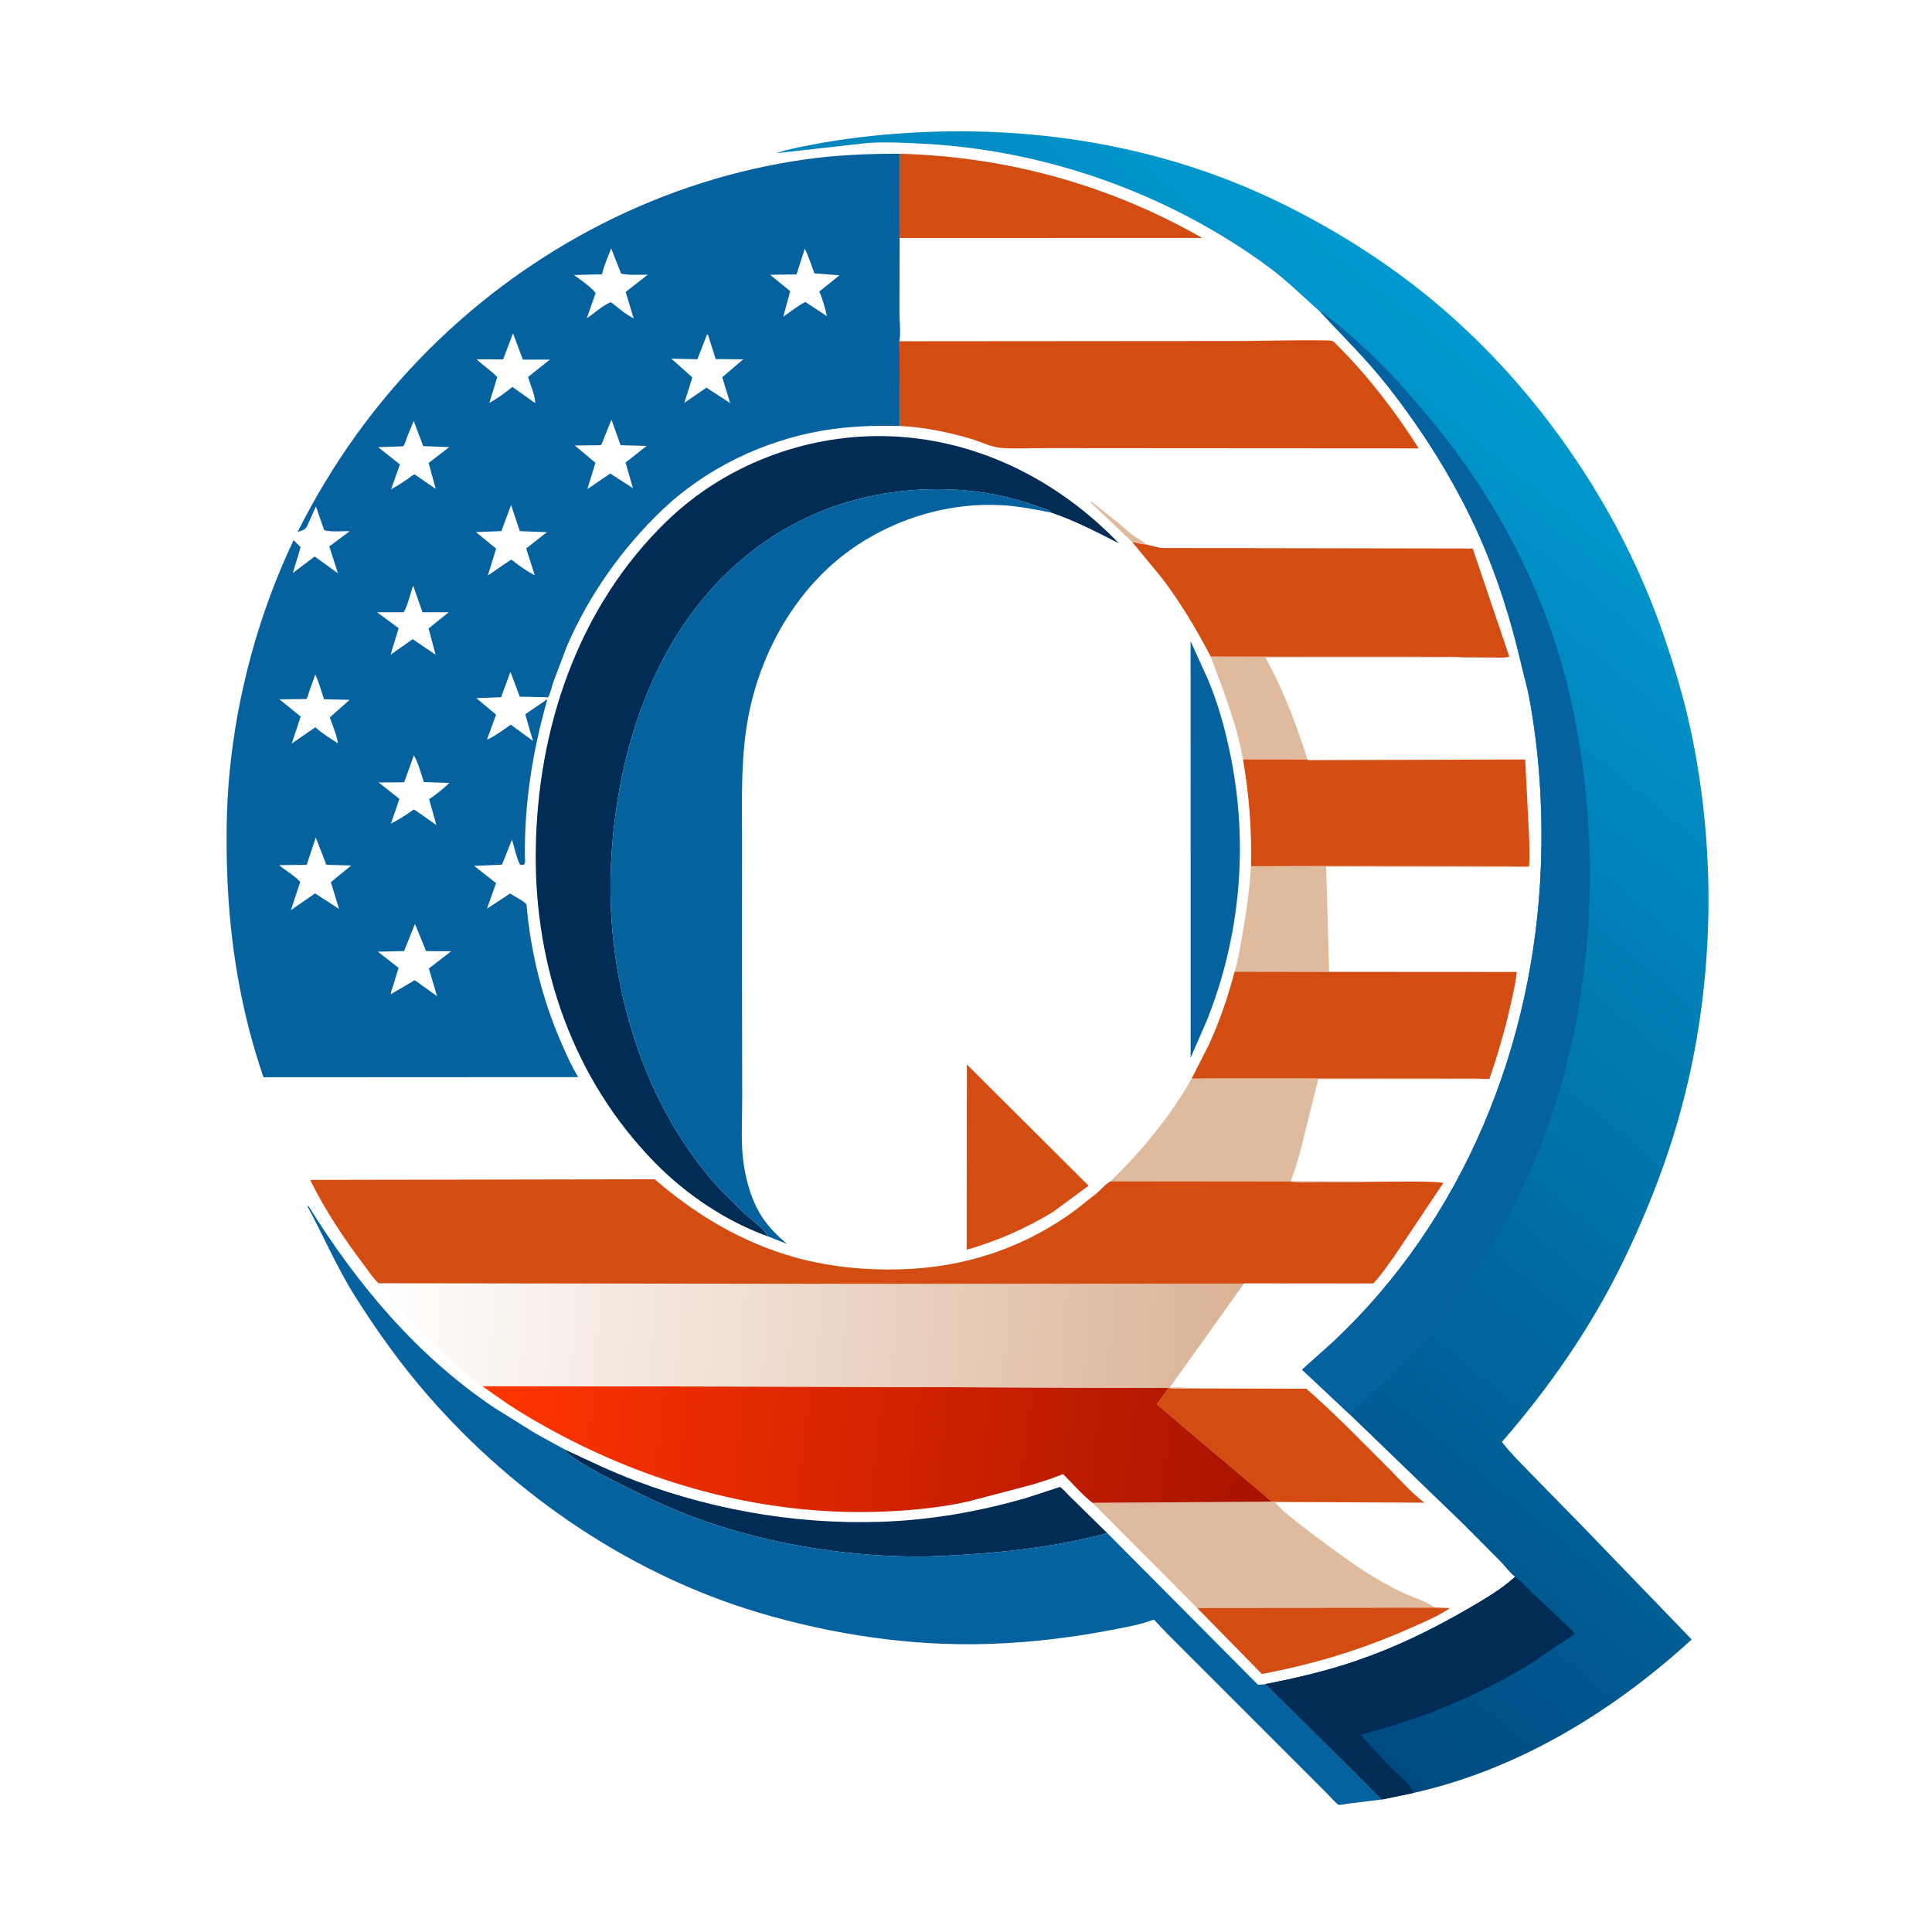
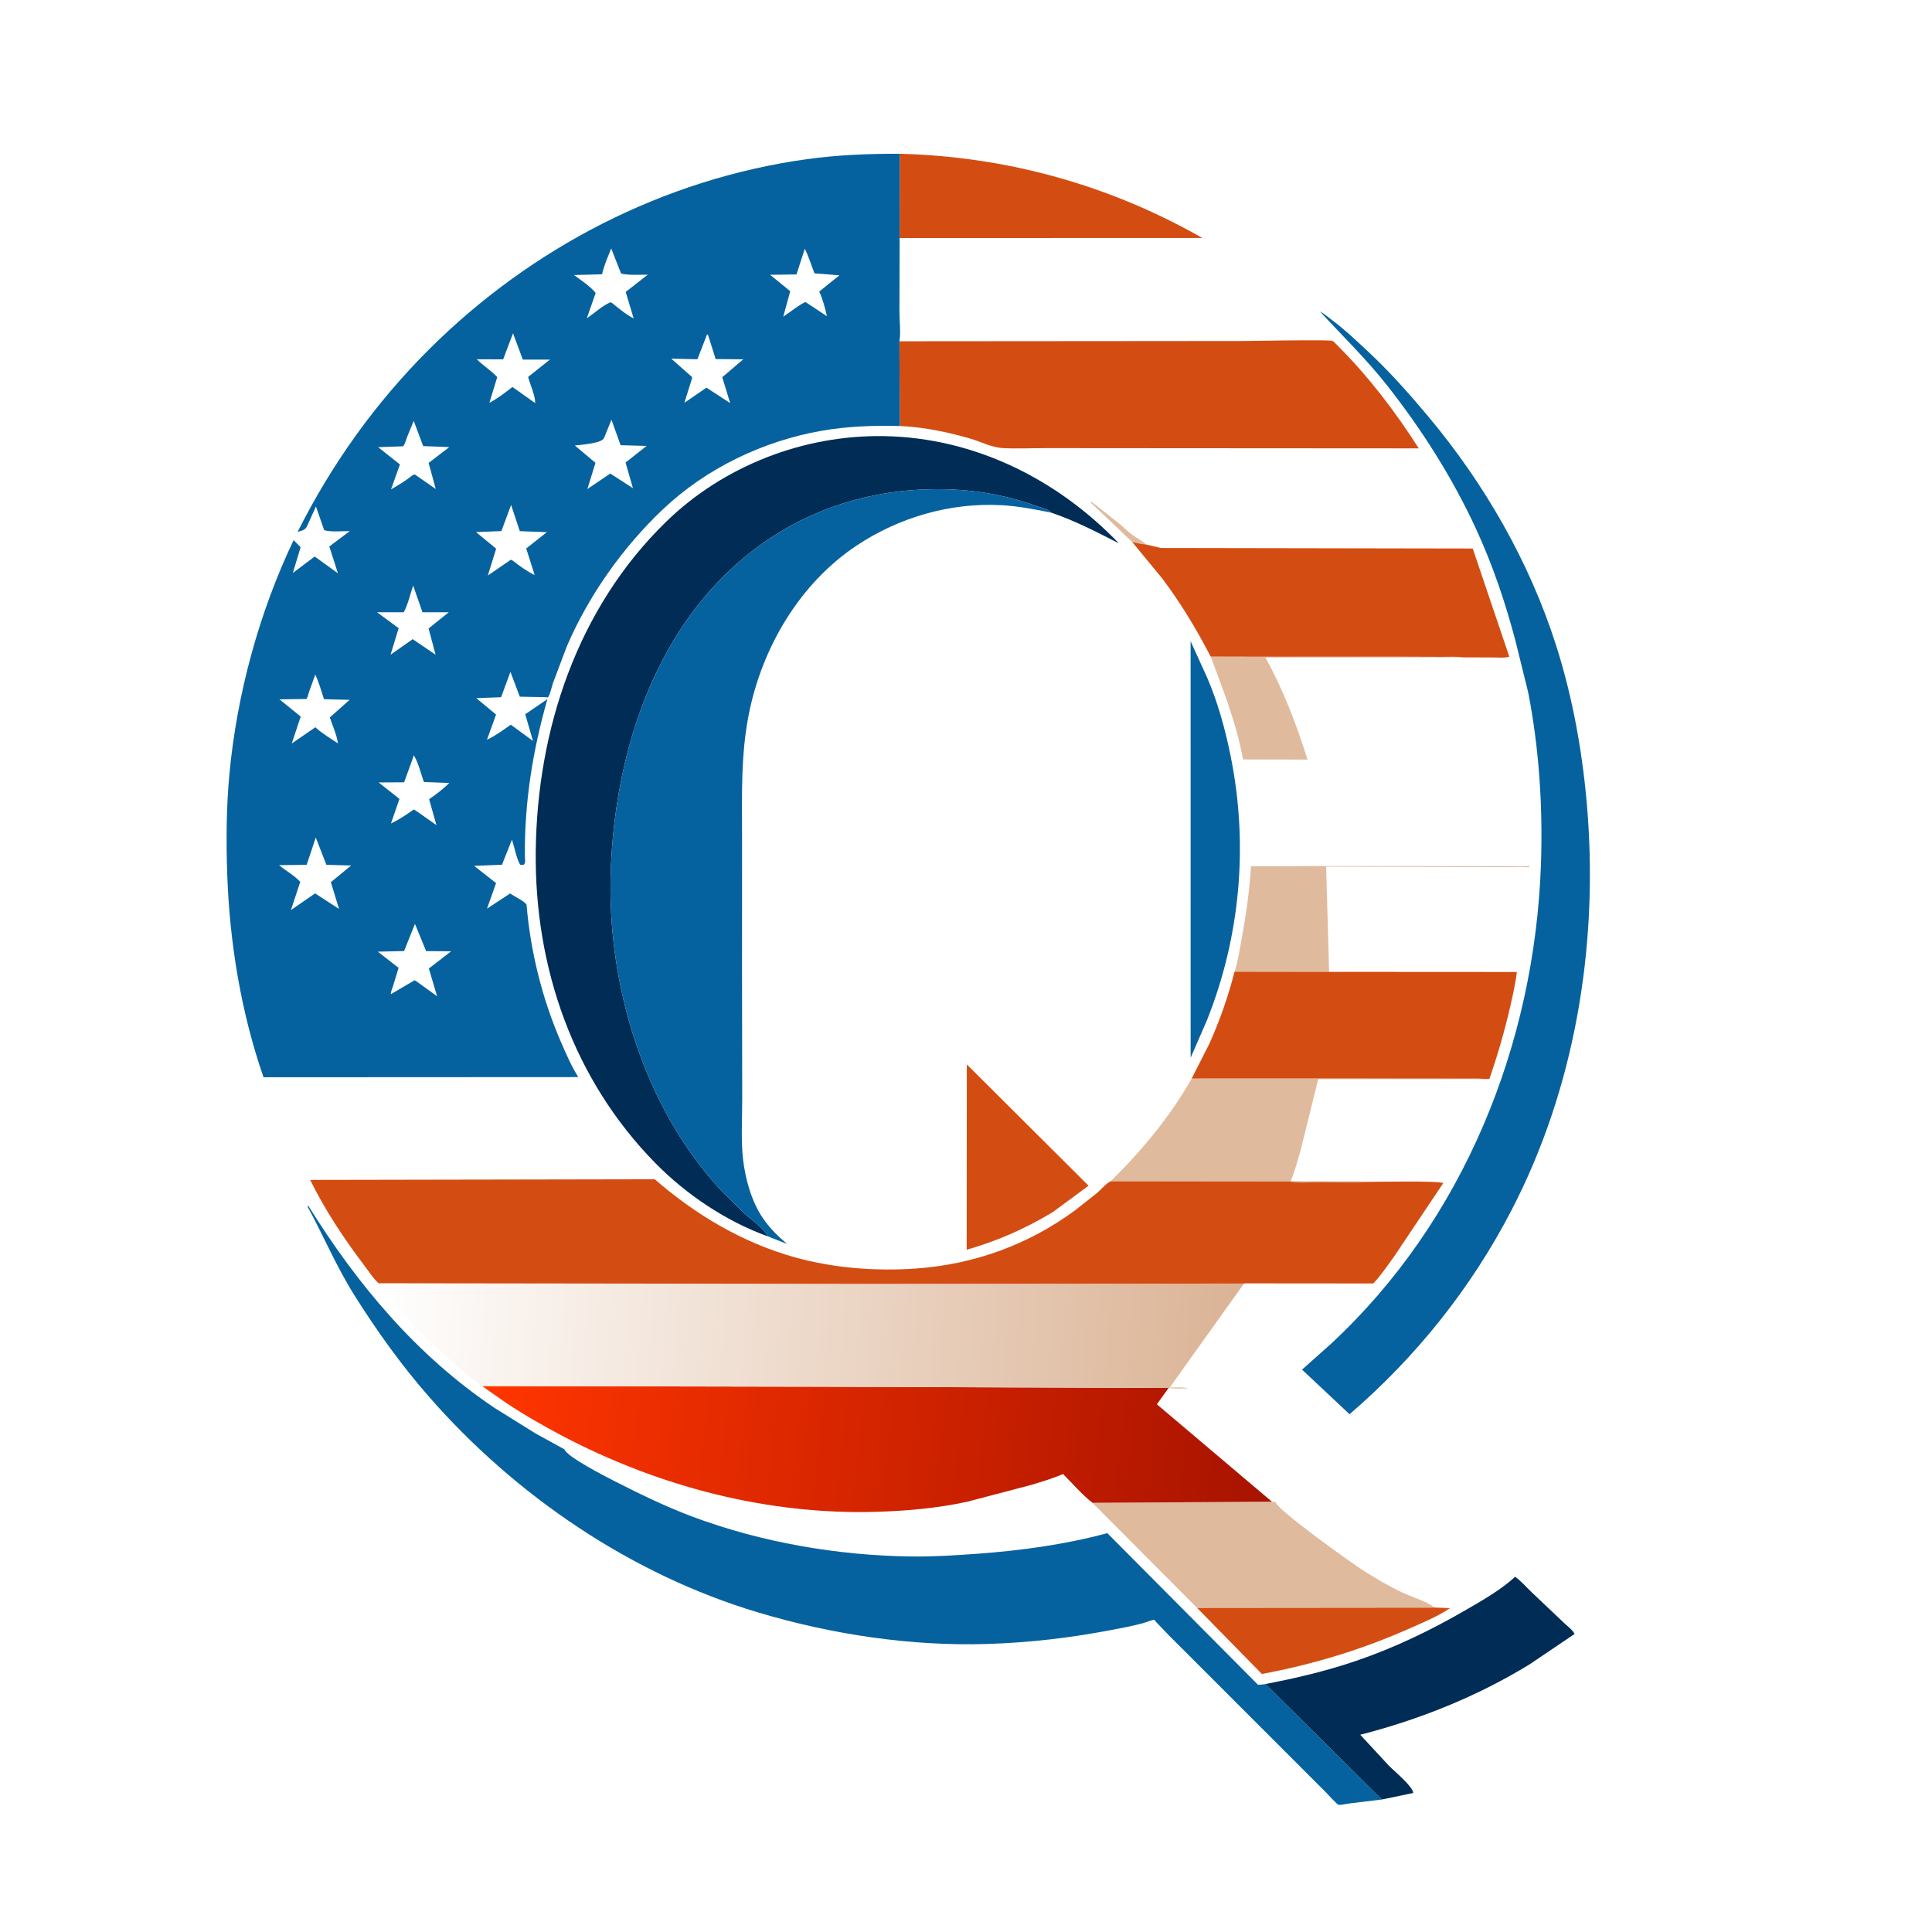
<svg xmlns="http://www.w3.org/2000/svg" version="1.1" style="display: block;" viewBox="0 0 2048 2048" width="1024" height="1024">
  <defs>
    <linearGradient id="Gradient1" gradientUnits="userSpaceOnUse" x1="1342.97" y1="1571.45" x2="518.731" y2="1473.26">
      <stop class="stop0" offset="0" stop-opacity="1" stop-color="rgb(168,19,0)" />
      <stop class="stop1" offset="1" stop-opacity="1" stop-color="rgb(255,53,0)" />
    </linearGradient>
    <linearGradient id="Gradient2" gradientUnits="userSpaceOnUse" x1="1311.19" y1="1443.1" x2="399.683" y2="1378.62">
      <stop class="stop0" offset="0" stop-opacity="1" stop-color="rgb(219,179,149)" />
      <stop class="stop1" offset="1" stop-opacity="1" stop-color="rgb(255,255,255)" />
    </linearGradient>
    <linearGradient id="Gradient3" gradientUnits="userSpaceOnUse" x1="929.961" y1="1427.25" x2="1712.47" y2="481.359">
      <stop class="stop0" offset="0" stop-opacity="1" stop-color="rgb(0,74,129)" />
      <stop class="stop1" offset="1" stop-opacity="1" stop-color="rgb(0,153,207)" />
    </linearGradient>
  </defs>
  <path transform="translate(0,0)" fill="rgb(255,255,255)" d="M -0 -0 L 2048 0 L 2048 2048 L -0 2048 L -0 -0 z" />
  <path transform="translate(0,0)" fill="rgb(224,186,157)" d="M 1200.14 574.506 L 1155.97 532.5 L 1157 531.806 L 1186.57 555.186 C 1192.17 559.886 1196.74 564.876 1203 568.793 C 1207.16 571.393 1211.46 573.874 1215.08 577.204 C 1210.03 576.89 1205.08 575.582 1200.14 574.506 z" />
  <path transform="translate(0,0)" fill="rgb(224,186,157)" d="M 1283.36 695.991 L 1340.53 696.122 L 1486.5 696.111 L 1528.3 696.267 C 1535.44 696.33 1543.42 695.776 1550.47 696.833 L 1341.48 697.039 C 1360.33 731.46 1374.34 767.763 1385.98 805.179 L 1317.62 805.016 C 1310.92 767.093 1296.7 731.84 1283.36 695.991 z" />
  <path transform="translate(0,0)" fill="rgb(224,186,157)" d="M 1326.1 918.247 L 1405.47 918.029 L 1556.04 918.164 L 1598.6 918.233 C 1605.74 918.239 1613.92 918.963 1620.95 917.966 L 1621.18 919.237 L 1405.75 918.693 L 1408.94 1030.21 L 1308.68 1030.05 C 1312.33 1018.82 1314.14 1006.42 1316.27 994.812 C 1320.95 969.331 1324.55 944.121 1326.1 918.247 z" />
  <path transform="translate(0,0)" fill="rgb(211,77,18)" d="M 1520.88 1704.07 L 1537.09 1704.67 C 1524.45 1713.3 1509.23 1719.56 1495.27 1725.77 C 1443.94 1748.58 1392.81 1764.18 1337.63 1774.47 L 1268.82 1704.3 L 1520.88 1704.07 z" />
  <path transform="translate(0,0)" fill="rgb(211,77,18)" d="M 1024.88 1128.34 L 1153.93 1256.91 L 1115.99 1284.88 C 1086.55 1302.57 1057.78 1315.25 1024.73 1324.79 L 1024.88 1128.34 z" />
  <path transform="translate(0,0)" fill="rgb(6,98,158)" d="M 1262.08 679.7 L 1279.69 718.42 C 1291.2 745.228 1298.89 773.446 1304.63 801.997 C 1323.45 895.545 1314.87 992.5 1279.53 1081.25 L 1262.12 1121.28 L 1262.08 679.7 z" />
-   <path transform="translate(0,0)" fill="rgb(0,44,85)" d="M 598.33 1536.36 C 623.41 1548.05 648.001 1559.96 673.933 1569.77 C 761.024 1602.71 856.366 1617.95 949.373 1612.42 C 995.978 1609.64 1042.97 1600.97 1087.77 1587.92 C 1091.17 1586.93 1123.35 1576.16 1123.54 1576.25 C 1126.1 1577.39 1130.79 1583.05 1132.99 1585.13 L 1173.82 1625.2 C 1128.93 1637.32 1081.8 1643.73 1035.46 1647.08 C 1012.49 1648.74 989.712 1650.2 966.663 1649.94 C 888.615 1649.07 806.834 1635.04 733.652 1607.58 C 705.178 1596.89 677.665 1583.43 650.594 1569.64 C 641.6 1565.05 600.886 1544.2 598.33 1536.36 z" />
  <path transform="translate(0,0)" fill="rgb(224,186,157)" d="M 1263.24 1143.25 L 1397.66 1143.21 L 1516.34 1143.27 L 1552.46 1143.36 C 1559.72 1143.38 1567.21 1142.94 1574.41 1143.84 L 1573.08 1143.94 L 1397.36 1144.04 L 1378.44 1220.34 C 1375.36 1230.71 1372.49 1242.09 1368.15 1251.98 L 1419.09 1252.22 C 1428.24 1252.28 1438.11 1251.63 1447.15 1252.83 C 1432.13 1254.03 1416.22 1253.03 1401.1 1253.03 C 1390.47 1253.02 1377.47 1254.39 1367.13 1252.4 L 1177.34 1252.21 C 1210.04 1220.08 1240.72 1183.33 1263.24 1143.25 z" />
  <path transform="translate(0,0)" fill="rgb(211,77,18)" d="M 953.824 162.989 C 1067.12 165.946 1176.08 196.086 1274.5 252.259 L 953.636 252.314 L 953.824 162.989 z" />
-   <path transform="translate(0,0)" fill="rgb(211,77,18)" d="M 1238.76 1471.31 C 1245.69 1472.13 1252.59 1471.89 1259.55 1471.77 L 1384.78 1472.13 C 1414.93 1498.32 1442.95 1527.54 1471.26 1555.74 C 1483.64 1568.07 1496.01 1582.39 1509.9 1592.9 L 1352.03 1592.13 L 1348.32 1591.86 L 1226.34 1488.62 L 1238.76 1471.31 z" />
  <path transform="translate(0,0)" fill="rgb(224,186,157)" d="M 1348.32 1591.86 L 1352.03 1592.13 C 1353.92 1600.65 1432.33 1656.64 1445.4 1664.96 C 1458.48 1673.28 1472 1681.24 1486 1687.89 C 1496.96 1693.09 1511.33 1697 1520.88 1704.07 L 1268.82 1704.3 L 1158.08 1593.07 L 1348.32 1591.86 z" />
-   <path transform="translate(0,0)" fill="rgb(211,77,18)" d="M 1386.09 805.76 L 1616.76 805.08 L 1621.08 890.918 C 1621.1 899.846 1621.58 909.071 1620.95 917.966 C 1613.92 918.963 1605.74 918.239 1598.6 918.233 L 1556.04 918.164 L 1405.47 918.029 L 1326.1 918.247 C 1327.04 880.06 1324.16 842.637 1317.62 805.016 L 1385.98 805.179 L 1386.09 805.76 z" />
  <path transform="translate(0,0)" fill="rgb(211,77,18)" d="M 1308.68 1030.05 L 1408.94 1030.21 L 1607.88 1030.33 C 1606.66 1042.06 1603.81 1053.86 1601.25 1065.35 C 1595.38 1091.7 1587.6 1118.17 1578.84 1143.72 L 1574.41 1143.84 C 1567.21 1142.94 1559.72 1143.38 1552.46 1143.36 L 1516.34 1143.27 L 1397.66 1143.21 L 1263.24 1143.25 L 1281.75 1106.83 C 1292.92 1082.28 1301.95 1056.17 1308.68 1030.05 z" />
  <path transform="translate(0,0)" fill="rgb(211,77,18)" d="M 1200.14 574.506 C 1205.08 575.582 1210.03 576.89 1215.08 577.204 L 1230.56 580.884 L 1561.16 581.455 L 1599.93 696.09 C 1594.88 697.713 1588.38 696.949 1583.07 696.943 L 1550.47 696.833 C 1543.42 695.776 1535.44 696.33 1528.3 696.267 L 1486.5 696.111 L 1340.53 696.122 L 1283.36 695.991 C 1268.31 666.997 1251.99 639.813 1232.35 613.607 L 1200.14 574.506 z" />
  <path transform="translate(0,0)" fill="rgb(211,77,18)" d="M 953.41 361.754 L 1315.43 361.469 C 1327.99 361.439 1409.18 359.83 1412.41 361.326 C 1414.13 362.121 1417.04 365.536 1418.5 366.989 C 1450.59 398.951 1479.66 437.069 1503.94 475.29 L 1205.19 475.101 L 1108.8 475.025 C 1093.3 475.006 1077.18 475.892 1061.73 474.895 C 1051.2 474.215 1038.99 468 1028.76 465.016 C 1004.28 457.879 979.426 452.757 953.901 451.596 L 953.41 361.754 z" />
  <path transform="translate(0,0)" fill="rgb(6,98,158)" d="M 1464.84 1907.55 L 1429 1911.92 C 1426.34 1912.22 1421.55 1913.54 1419.06 1913.19 C 1417.31 1912.94 1407.83 1902.3 1406.08 1900.54 L 1238.13 1732.6 L 1226.17 1720.07 C 1225.97 1719.86 1223.77 1717.19 1223.55 1717.12 C 1222.36 1716.79 1213.5 1720.13 1211.74 1720.61 C 1200.04 1723.78 1187.92 1725.99 1176 1728.25 C 1133.36 1736.34 1090.83 1741.24 1047.46 1742.65 C 965.768 1745.29 881.913 1732.66 803.748 1709.29 C 669.337 1669.12 546.64 1585.73 454.636 1480.48 C 425.261 1446.87 399.245 1410.57 375.534 1372.79 C 356.594 1342.61 342.952 1310.18 326.05 1279 L 326.735 1278.05 C 378.88 1361.85 441.833 1437.15 524.342 1492.52 L 567.671 1519.49 L 598.33 1536.36 C 600.886 1544.2 641.6 1565.05 650.594 1569.64 C 677.665 1583.43 705.178 1596.89 733.652 1607.58 C 806.834 1635.04 888.615 1649.07 966.663 1649.94 C 989.712 1650.2 1012.49 1648.74 1035.46 1647.08 C 1081.8 1643.73 1128.93 1637.32 1173.82 1625.2 L 1333.5 1785.88 C 1336.22 1785.77 1338.89 1785.75 1341.55 1785.11 L 1464.84 1907.55 z" />
  <path transform="translate(0,0)" fill="url(#Gradient1)" d="M 510.979 1469.26 L 865.513 1469.96 L 1238.76 1471.31 L 1226.34 1488.62 L 1348.32 1591.86 L 1158.08 1593.07 C 1147.01 1584.42 1136.9 1572.47 1126.85 1562.53 C 1116.38 1567.1 1105.03 1570.4 1094.12 1573.81 L 1025.54 1591.84 C 993.704 1598.77 961.766 1601.6 929.264 1602.57 C 813.032 1606.03 697.863 1575.69 595.203 1521.62 C 575.552 1511.27 556.012 1500.01 537.478 1487.76 L 510.979 1469.26 z" />
  <path transform="translate(0,0)" fill="rgb(0,44,85)" d="M 814.063 1310.64 C 769.907 1294.74 727.723 1266.51 694.85 1233.08 C 607.708 1144.47 566.554 1025.57 567.915 902.477 C 569.345 773.165 612.085 644.569 706.148 553.051 C 767.308 493.545 852.245 460.798 937.417 462.316 C 1032.9 464.018 1120.47 507.735 1185.98 575.863 C 1162.1 563.8 1139.85 552.05 1114.35 543.419 C 1110.45 539.194 1105.24 538.759 1100.08 536.872 C 1070.87 526.197 1039.74 520.083 1008.66 518.837 C 921.648 515.349 840.403 542.773 776.018 602.162 C 688.318 683.057 651.767 805.984 647.454 922.094 C 642.986 1042.38 681.895 1173.31 764.882 1262.5 L 789.5 1286.69 C 797.717 1294.07 808.553 1300.96 814.063 1310.64 z" />
  <path transform="translate(0,0)" fill="rgb(6,98,158)" d="M 814.063 1310.64 C 808.553 1300.96 797.717 1294.07 789.5 1286.69 L 764.882 1262.5 C 681.895 1173.31 642.986 1042.38 647.454 922.094 C 651.767 805.984 688.318 683.057 776.018 602.162 C 840.403 542.773 921.648 515.349 1008.66 518.837 C 1039.74 520.083 1070.87 526.197 1100.08 536.872 C 1105.24 538.759 1110.45 539.194 1114.35 543.419 C 1096.8 539.915 1079.57 536.509 1061.64 535.526 C 1007.59 532.563 953.155 548.321 908.226 578.21 C 847.431 618.653 807.699 686.597 793.702 757.447 C 785.042 801.281 786.611 844.878 786.622 889.289 L 786.578 1031.49 L 786.783 1163.95 C 786.901 1185.29 785.253 1208.09 787.714 1229.23 C 790.112 1249.83 796.687 1273.6 808.437 1290.92 C 815.789 1301.76 824.414 1310.27 834.384 1318.68 L 814.063 1310.64 z" />
  <path transform="translate(0,0)" fill="url(#Gradient2)" d="M 401.266 1360.3 L 916.31 1360.97 L 1318.67 1360.63 L 1239.95 1470.84 C 1246 1470.91 1253.8 1470.14 1259.55 1471.77 C 1252.59 1471.89 1245.69 1472.13 1238.76 1471.31 L 865.513 1469.96 L 510.979 1469.26 C 489.914 1454.12 472.3 1437.22 453.475 1419.43 C 440.093 1406.77 427.315 1393.9 415.539 1379.71 C 410.399 1373.51 405.079 1367.43 401.266 1360.3 z" />
  <path transform="translate(0,0)" fill="rgb(211,77,18)" d="M 694.064 1250.08 C 737.571 1287.82 787.186 1317.43 842.988 1332.92 C 883.933 1344.29 928.694 1347.68 971 1344.69 C 1032.52 1340.33 1090.21 1319.44 1139.8 1282.85 L 1162.84 1264.68 C 1167.18 1260.93 1172.38 1254.57 1177.34 1252.21 L 1367.13 1252.4 C 1377.47 1254.39 1390.47 1253.02 1401.1 1253.03 C 1416.22 1253.03 1432.13 1254.03 1447.15 1252.83 C 1458.58 1252.86 1525.29 1251.41 1529.89 1254.16 L 1477.7 1332.12 C 1470.74 1341.59 1463.85 1352.04 1455.74 1360.53 L 1319.66 1360.42 L 1318.67 1360.63 L 916.31 1360.97 L 401.266 1360.3 C 395.765 1355.4 391.075 1347.95 386.62 1342.07 C 365.178 1313.79 344.361 1282.66 328.79 1250.75 L 694.064 1250.08 z" />
-   <path transform="translate(0,0)" fill="url(#Gradient3)" d="M 1399.11 330.22 C 1380.55 313.838 1363.68 296.868 1343.57 282.15 C 1237.9 204.793 1107.75 158.71 977.024 152.246 C 958.245 151.317 939.211 150.338 920.425 151.487 L 822.5 162.424 C 833.369 158.679 845.176 156.508 856.428 154.241 C 879.078 149.68 902.02 146.348 925 143.982 C 1072.44 128.797 1222.34 149.255 1356.28 214.512 C 1421.17 246.125 1482.37 285.731 1536.51 333.601 C 1637.92 423.271 1718.81 543.824 1763 671.787 C 1774.4 704.796 1784.67 738.831 1792.04 773 C 1819.34 899.641 1817.35 1036.61 1785.61 1162.24 C 1770.03 1223.92 1747.2 1282.78 1719.27 1339.85 C 1685.85 1408.17 1641.96 1471.19 1592.12 1528.49 C 1600.18 1539.25 1610.39 1549.13 1619.68 1558.86 L 1675.62 1615.98 L 1793.25 1737.89 C 1710.22 1814.03 1609.14 1875.94 1498.15 1900.62 L 1464.84 1907.55 L 1341.55 1785.11 C 1374.06 1778.88 1406.45 1771.22 1437.82 1760.5 C 1478.59 1746.57 1517.25 1727.9 1554.46 1706.3 C 1571.89 1696.19 1591.27 1685.12 1606.11 1671.44 C 1600.96 1667.91 1595.69 1660.38 1591.21 1655.8 L 1551.35 1615.67 L 1430.58 1499.14 L 1380.23 1451.87 L 1410.99 1424.41 C 1551.52 1293.99 1626.79 1106.7 1633.46 916.538 C 1635.59 855.829 1631.59 793.515 1619.91 733.85 L 1606.64 680.062 C 1595.85 639.024 1582.5 599.333 1564.69 560.741 C 1539.65 506.486 1507.34 455.47 1470.4 408.583 C 1448.59 380.887 1423.11 356.012 1399.11 330.22 z" />
  <path transform="translate(0,0)" fill="rgb(0,44,85)" d="M 1606.11 1671.44 C 1612.57 1676.09 1618.13 1682.64 1623.92 1688.12 L 1657.5 1719.97 C 1660.91 1723.29 1667.11 1727.84 1669.13 1732.06 L 1621.53 1764.21 C 1565.86 1798.34 1505.02 1822.7 1441.92 1838.92 L 1472.29 1871.71 C 1478.34 1877.87 1497.04 1893.01 1498.15 1900.62 L 1464.84 1907.55 L 1341.55 1785.11 C 1374.06 1778.88 1406.45 1771.22 1437.82 1760.5 C 1478.59 1746.57 1517.25 1727.9 1554.46 1706.3 C 1571.89 1696.19 1591.27 1685.12 1606.11 1671.44 z" />
  <path transform="translate(0,0)" fill="rgb(6,98,158)" d="M 1399.11 330.22 C 1404.07 332.787 1407.74 336.116 1412.15 339.4 C 1425.11 349.04 1437.17 360.493 1449 371.5 C 1472.72 393.554 1493.48 416.938 1514.25 441.759 C 1573.74 512.855 1621.22 595.53 1649.5 684.06 C 1667.88 741.604 1678.43 802.366 1682.94 862.5 C 1693.71 1005.93 1669.02 1153.91 1602.58 1282.28 C 1559.65 1365.24 1501.32 1438.32 1430.58 1499.14 L 1380.23 1451.87 L 1410.99 1424.41 C 1551.52 1293.99 1626.79 1106.7 1633.46 916.538 C 1635.59 855.829 1631.59 793.515 1619.91 733.85 L 1606.64 680.062 C 1595.85 639.024 1582.5 599.333 1564.69 560.741 C 1539.65 506.486 1507.34 455.47 1470.4 408.583 C 1448.59 380.887 1423.11 356.012 1399.11 330.22 z" />
  <path transform="translate(0,0)" fill="rgb(6,98,158)" d="M 279.347 1141.94 C 255.514 1073.28 243.48 999.837 240.894 927.321 C 239.629 891.86 239.892 856.146 243.172 820.788 C 251.035 736.046 274.608 649.455 311.247 572.555 L 318.67 580.065 L 310.433 607.385 L 333.576 589.919 L 358.201 607.709 L 349.092 579.264 L 370.736 563.037 C 362.796 562.888 351.033 564.24 343.619 561.987 L 334.926 536.869 L 325.401 557.919 C 323.27 562.236 319.743 562.411 315.473 563.853 C 351.679 491.824 397.956 426.998 455.097 370.076 C 562.98 262.606 703.815 189.705 855.188 168.746 C 888.14 164.183 920.614 162.913 953.824 162.989 L 953.636 252.314 L 953.443 331.378 C 953.455 340.578 955.051 352.854 953.41 361.754 L 953.901 451.596 C 926.219 450.876 898.69 451.849 871.339 456.571 C 809.341 467.275 748.442 496.457 702.611 539.984 C 659.839 580.605 624.339 630.819 600.926 685 L 586.267 723.844 C 585.137 727.103 582.961 736.782 580.939 739.084 C 580.428 739.664 579.393 739.051 578.621 739.034 L 551.013 738.522 L 541.082 712.213 L 531.17 739.056 L 504.898 740.085 L 525.842 757.462 L 516.208 784.175 C 524.98 780.079 533.521 773.773 541.449 768.225 L 564.971 785.418 L 556.774 757.119 L 580.281 741.104 C 564.658 795.718 555.86 850.861 556.387 907.745 C 556.417 911.001 557.49 914.634 555 916.837 L 551.336 916.642 C 547.214 909.234 545.396 898.214 542.708 890.032 L 532.13 916.648 L 502.614 917.868 L 525.863 936.124 L 516.262 963.212 L 540.793 947.09 C 545.486 950.442 554.802 954.616 558.129 958.738 C 562.374 1009.16 574.933 1059.5 595.194 1105.87 C 600.467 1117.94 605.974 1130.63 612.999 1141.77 L 279.347 1141.94 z" />
  <path transform="translate(0,0)" fill="rgb(255,255,255)" d="M 853.096 263.695 C 857.264 271.796 860.026 281.258 863.372 289.79 L 889.833 291.812 L 868.426 309.066 C 872.333 317.486 874.451 326.172 876.563 335.171 L 853.766 320.128 C 845.636 323.976 837.911 330.725 830.303 335.67 L 837.666 308.716 L 816.352 291.279 L 844.33 290.907 L 853.096 263.695 z" />
  <path transform="translate(0,0)" fill="rgb(255,255,255)" d="M 437.976 620.753 L 447.435 647.872 L 447.753 649.026 L 475.709 649.024 L 454.311 666.193 L 461.752 694.029 L 437.447 677.54 L 414.011 694.05 L 422.609 665.917 L 399.688 649.027 L 427.891 649.016 C 432.4 641.58 434.922 629.113 437.976 620.753 z" />
  <path transform="translate(0,0)" fill="rgb(255,255,255)" d="M 438.57 446.131 L 448.586 472.876 L 476.243 473.946 L 454.359 490.727 L 461.931 518.36 L 439.5 502.811 L 436.5 504.323 C 429.914 509.838 421.924 514.412 414.509 518.753 L 423.945 492.346 L 400.836 474.021 L 427.413 473.08 C 429.495 470.335 430.421 466.192 431.658 462.967 L 438.57 446.131 z" />
  <path transform="translate(0,0)" fill="rgb(255,255,255)" d="M 334.224 715.067 C 338.064 723.31 340.605 732.533 343.447 741.183 L 370.568 741.875 L 349.619 760.529 C 352.461 768.928 357.109 779.368 358.233 787.998 C 350.152 782.637 341.407 777.529 334.299 770.908 L 309.253 788.163 L 318.766 759.589 L 296.237 741.327 L 324.654 740.977 C 326.272 739.341 326.789 735.944 327.481 733.752 L 334.224 715.067 z" />
  <path transform="translate(0,0)" fill="rgb(255,255,255)" d="M 438.722 800.701 C 443.617 808.871 446.134 819.923 449.317 828.981 L 476.31 829.961 C 469.685 836.356 462.509 842.039 454.875 847.173 L 462.632 874.65 L 441.073 859.5 L 438.5 858.128 C 430.693 863.67 423.101 868.791 414.446 872.947 L 423.43 846.879 L 401.379 829.425 L 428.411 829.271 L 438.722 800.701 z" />
-   <path transform="translate(0,0)" fill="rgb(255,255,255)" d="M 648.173 444.883 L 657.861 471.93 L 685.479 472.685 L 663.104 490.306 L 670.935 517.494 L 646.866 501.945 L 622.619 518.459 L 631.219 490.629 L 609.332 472.24 L 636.762 471.95 C 638.771 469.587 639.659 465.985 640.792 463.104 L 648.173 444.883 z" />
+   <path transform="translate(0,0)" fill="rgb(255,255,255)" d="M 648.173 444.883 L 657.861 471.93 L 685.479 472.685 L 663.104 490.306 L 670.935 517.494 L 646.866 501.945 L 622.619 518.459 L 631.219 490.629 L 609.332 472.24 C 638.771 469.587 639.659 465.985 640.792 463.104 L 648.173 444.883 z" />
  <path transform="translate(0,0)" fill="rgb(255,255,255)" d="M 749.485 354.5 L 750.502 354.857 L 758.627 380.632 L 787.882 380.886 L 765.627 399.845 L 773.997 427.308 L 748.876 410.921 L 725.489 426.965 L 733.607 401.096 C 733.793 399.463 733.568 399.624 732.565 398.786 L 711.578 380.22 L 739.299 380.808 L 749.485 354.5 z" />
  <path transform="translate(0,0)" fill="rgb(255,255,255)" d="M 541.775 535.282 L 551.017 563.05 L 579.677 564.122 L 557.802 581.409 L 566.793 609.648 C 558.752 605.684 550.506 599.827 543.5 594.251 L 541.552 593.321 L 517.14 610.024 L 525.944 581.603 L 504.551 564.033 L 531.498 562.974 L 541.775 535.282 z" />
  <path transform="translate(0,0)" fill="rgb(255,255,255)" d="M 647.89 263.326 L 658.413 290.05 C 667.16 292.007 677.677 291.065 686.68 291.184 L 663.25 309.479 L 671.707 337.493 C 663.528 333.521 655.639 326.606 648.5 320.989 L 647.015 320.383 C 638.409 324.263 629.961 332.003 622.051 337.408 L 631.427 310.579 C 625.961 303.577 615.571 296.847 608.4 291.53 L 638.237 290.768 C 640.145 281.563 644.512 272.123 647.89 263.326 z" />
  <path transform="translate(0,0)" fill="rgb(255,255,255)" d="M 543.824 353.312 L 554.2 381.2 L 582.896 381.206 L 559.842 399.563 C 562.033 408.197 567.253 418.535 567.372 427.345 L 543.184 410.193 C 535.638 416.13 527.244 422.561 518.743 427.023 L 527.102 399.765 C 520.783 392.94 512.145 387.493 505.372 380.86 L 533.345 380.935 L 543.824 353.312 z" />
  <path transform="translate(0,0)" fill="rgb(255,255,255)" d="M 334.736 887.818 L 345.96 916.713 L 372.251 917.478 L 350.727 935.133 L 359.377 963.51 L 334.009 947.024 L 308.4 964.724 L 318.275 934.808 C 312.395 928.298 302.755 922.847 295.8 917.097 L 325.074 916.761 L 334.736 887.818 z" />
  <path transform="translate(0,0)" fill="rgb(255,255,255)" d="M 439.882 979.383 L 451.692 1008.22 L 478.224 1008.42 L 454.595 1026.65 L 463.339 1056.05 L 441.777 1040.5 L 439.5 1039.1 L 414.393 1053.88 C 414.067 1051.53 415.817 1047.87 416.53 1045.58 L 422.525 1025.94 L 400.488 1008.81 L 428.348 1008.15 L 439.882 979.383 z" />
</svg>